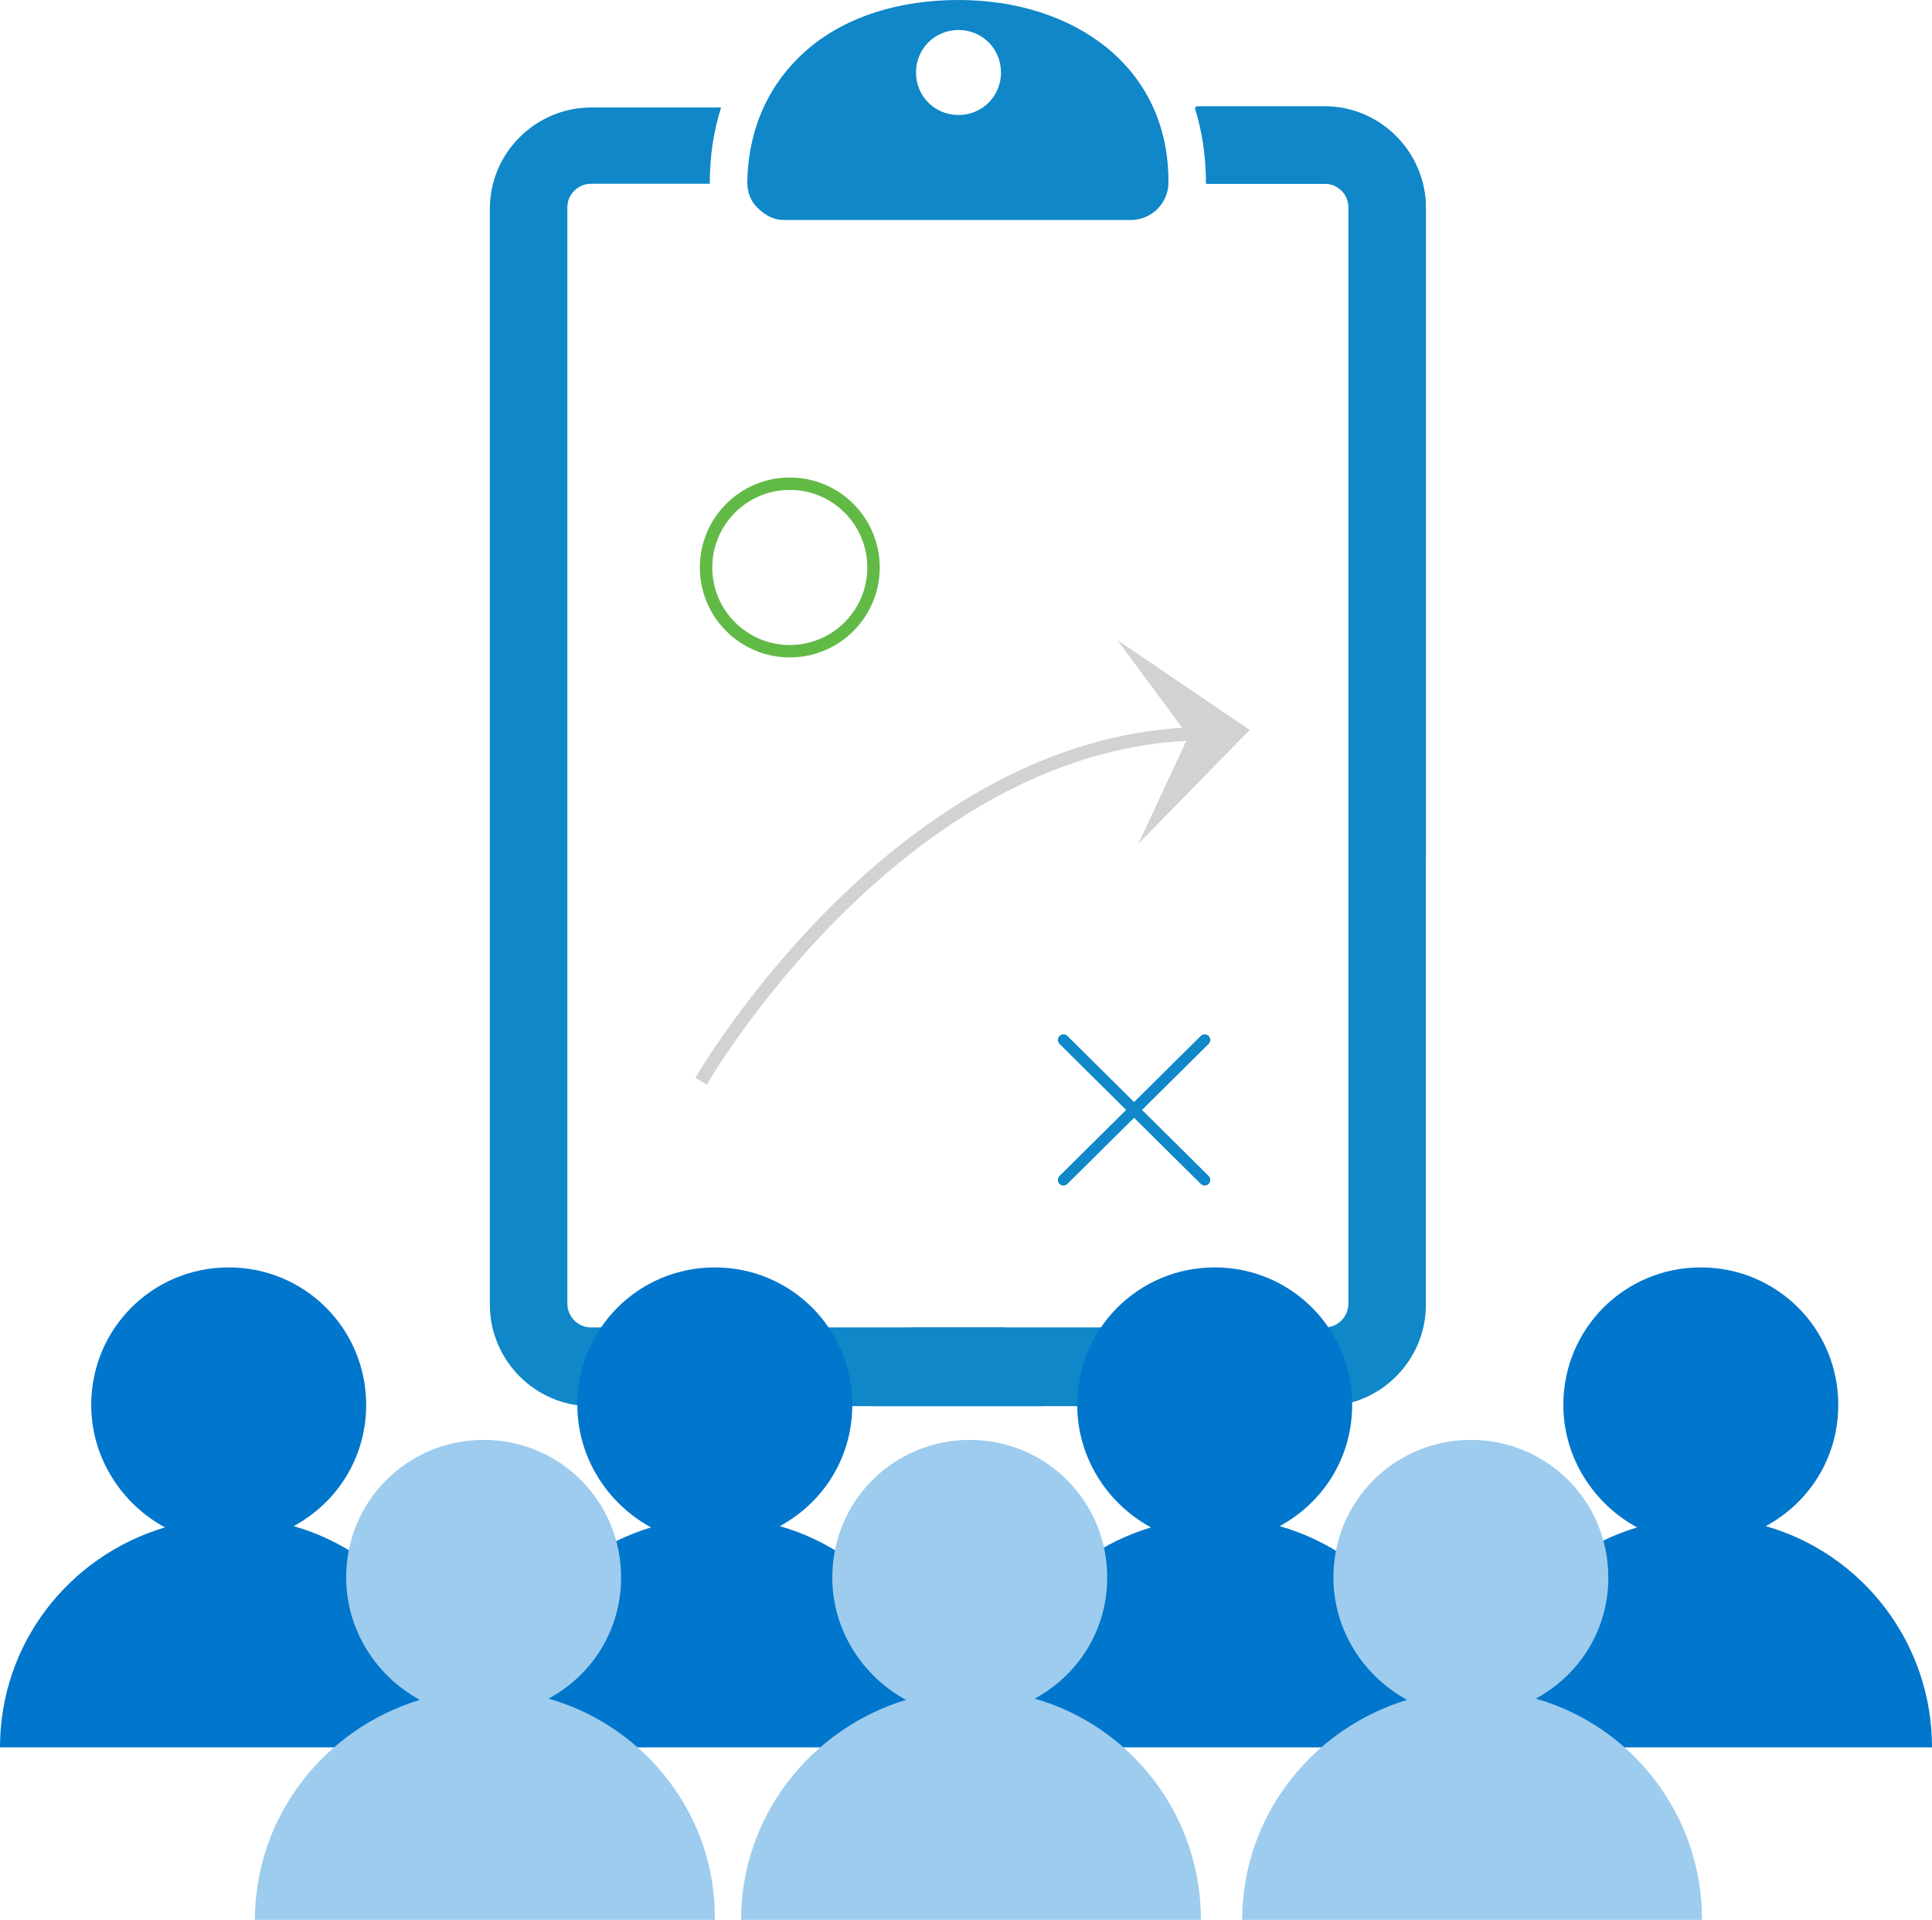
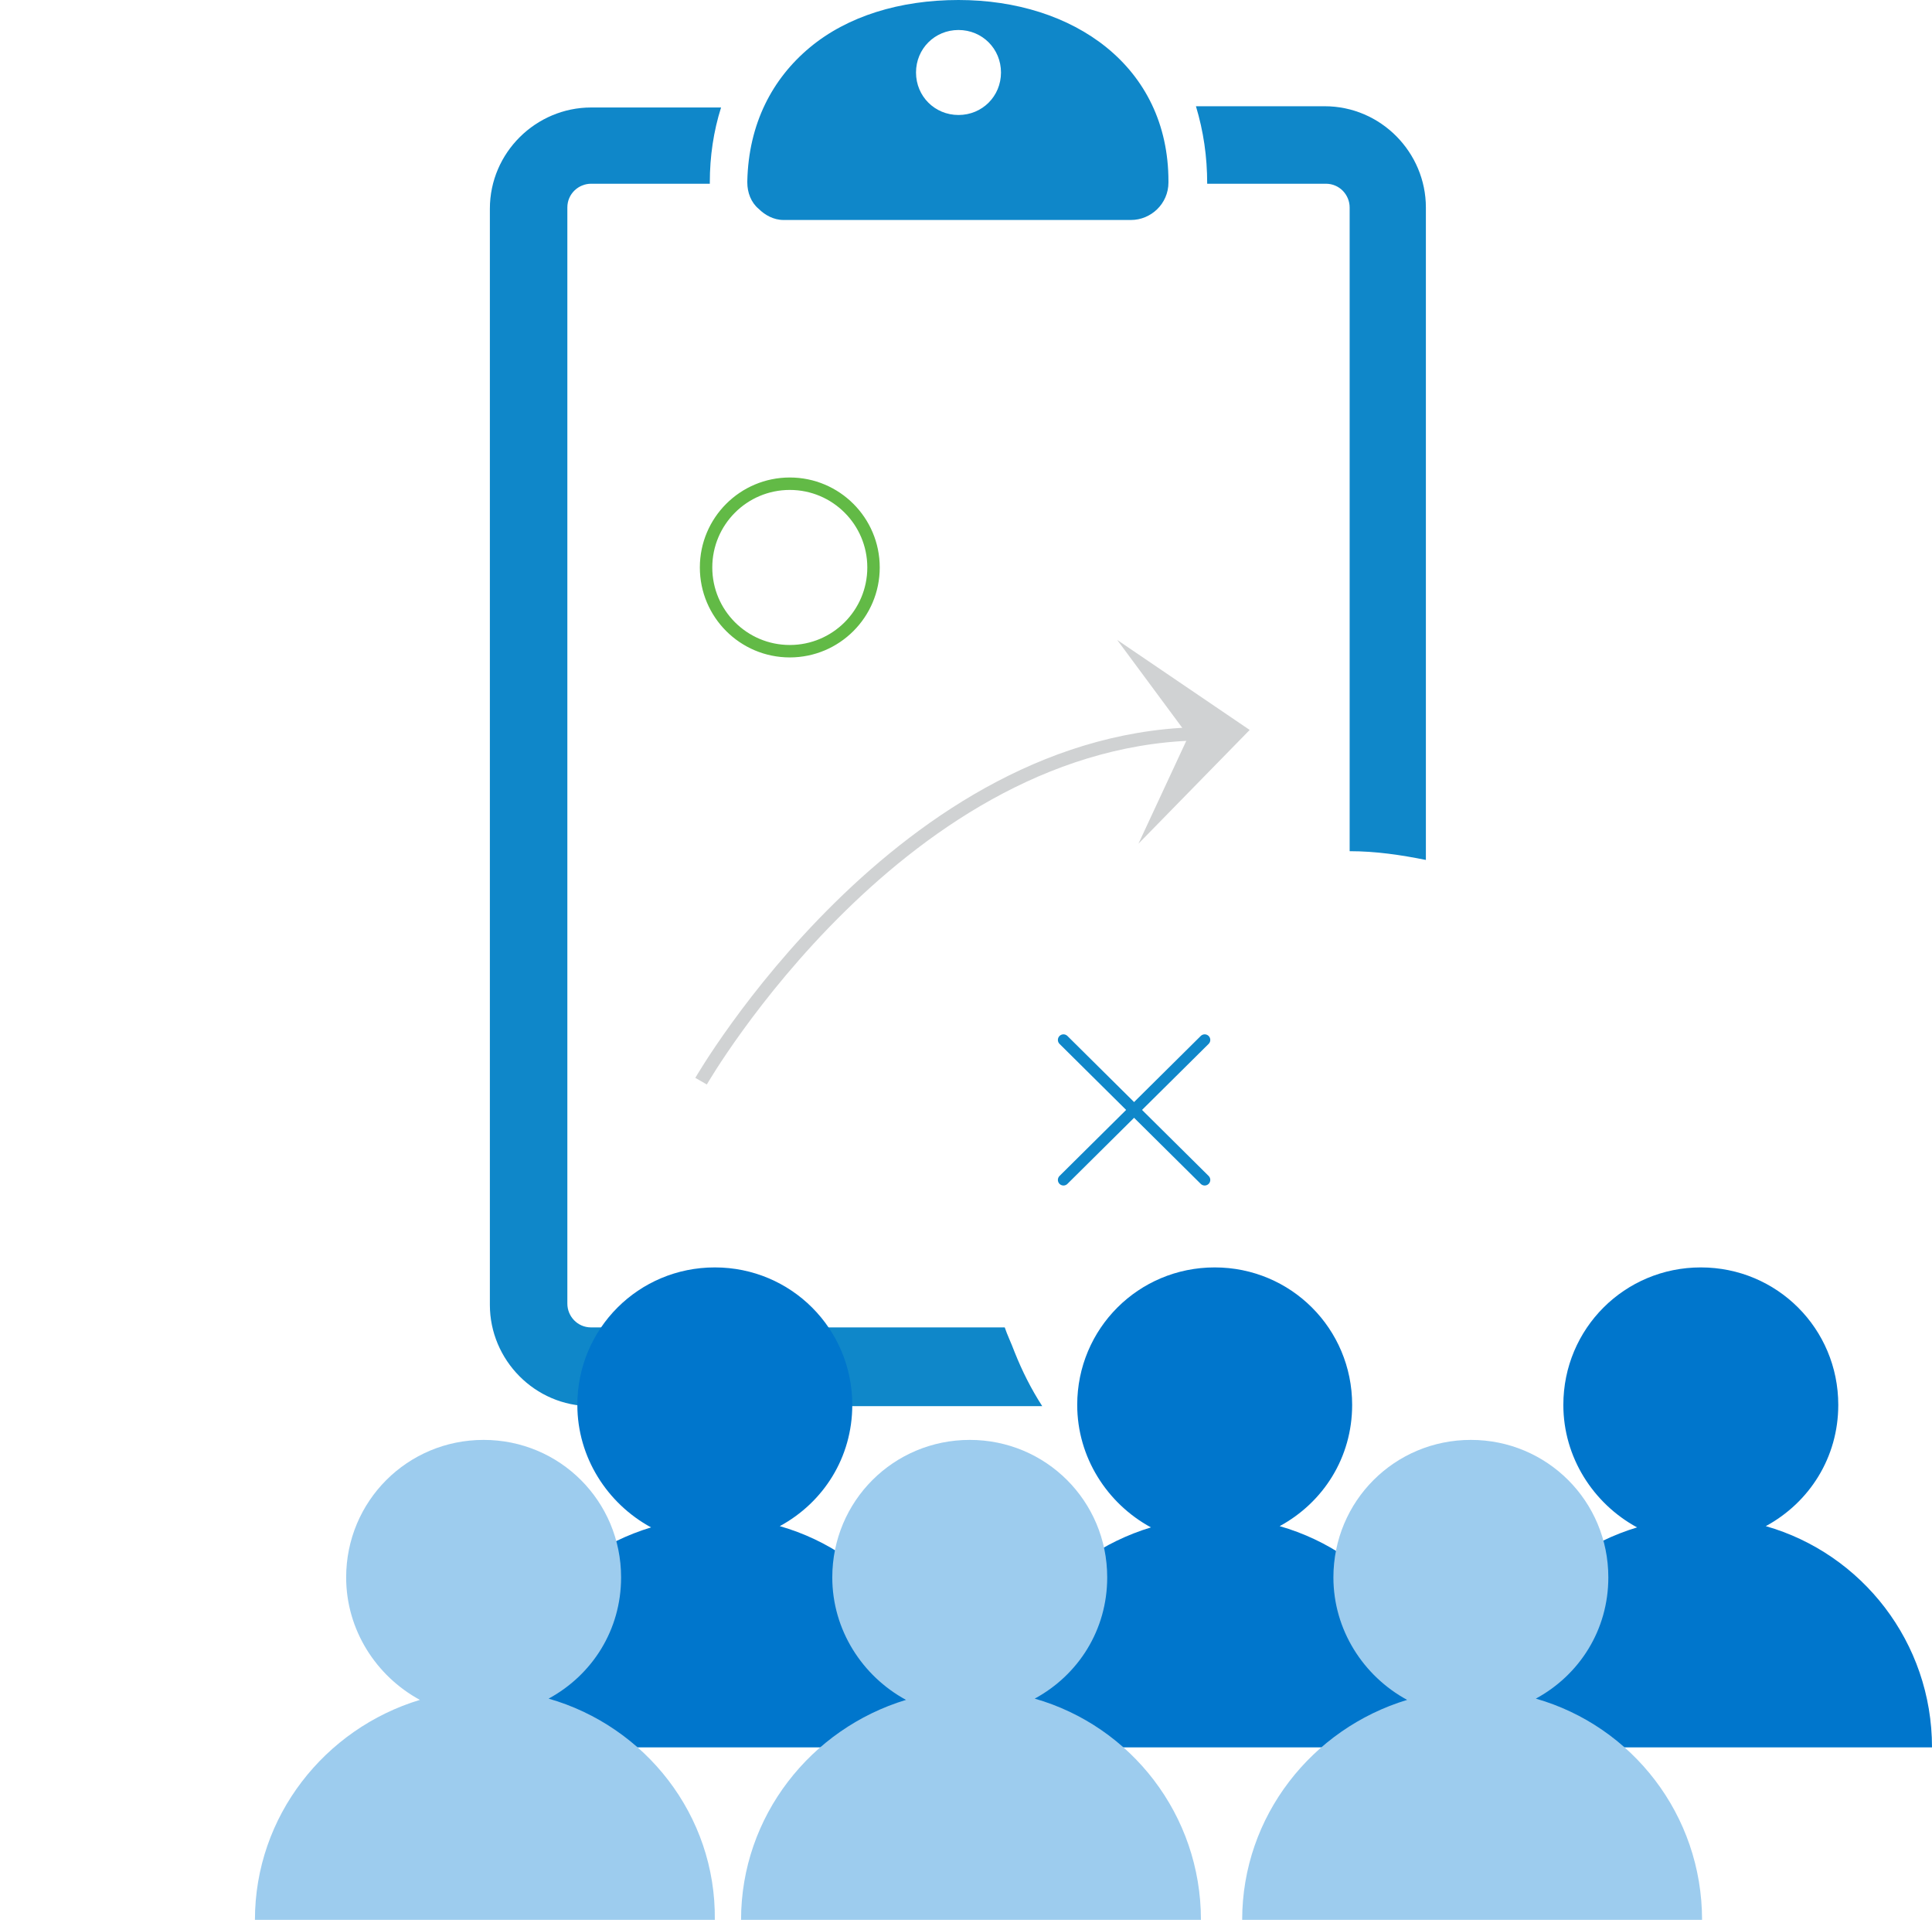
<svg xmlns="http://www.w3.org/2000/svg" version="1.1" id="Layer_1" x="0px" y="0px" viewBox="0 0 154.6 153.6" style="enable-background:new 0 0 154.6 153.6;" xml:space="preserve">
  <style type="text/css">
	.st0{fill:#0F87C9;}
	.st1{fill:none;stroke:#62BA46;stroke-width:0.995;stroke-miterlimit:10;}
	.st2{fill:none;stroke:#D0D2D3;stroke-width:1.062;stroke-miterlimit:10;}
	.st3{fill:#D0D2D3;}
	.st4{fill:none;stroke:#0F87C9;stroke-width:0.895;stroke-linecap:round;stroke-miterlimit:10;}
	.st5{fill:#0076CC;}
	.st6{fill:#9DCCEE;}
</style>
  <g>
    <g>
      <g>
        <g>
-           <path class="st0" d="M72.9,106.2H106c1.1,0,1.9-0.9,1.9-1.9V16.6c0-1.1-0.9-1.9-1.9-1.9h-9.5v-0.1c0-2.1-0.3-4.1-0.9-6H106      c4.4,0,8.1,3.6,8.1,8.1v87.7c0,4.4-3.6,8.1-8.1,8.1H69.9c0.9-1.4,1.6-2.8,2.2-4.3C72.4,107.4,72.7,106.8,72.9,106.2z" />
-         </g>
+           </g>
        <g>
          <path class="st0" d="M80.4,106.2H47.3c-1.1,0-1.9-0.9-1.9-1.9V16.6c0-1.1,0.9-1.9,1.9-1.9h9.5v-0.1c0-2.1,0.3-4.1,0.9-6H47.3      c-4.4,0-8.1,3.6-8.1,8.1v87.7c0,4.4,3.6,8.1,8.1,8.1h36.1c-0.9-1.4-1.6-2.8-2.2-4.3C80.9,107.4,80.6,106.8,80.4,106.2z" />
        </g>
        <g>
          <path class="st0" d="M96.6,14.7h9.5c1.1,0,1.9,0.9,1.9,1.9v51.5c2.1,0,4.1,0.3,6.1,0.7V16.6c0-4.4-3.6-8.1-8.1-8.1H95.7      C96.3,10.5,96.6,12.5,96.6,14.7L96.6,14.7z" />
        </g>
        <g>
          <path class="st0" d="M62.7,17.6h27.8c1.6,0,3-1.3,3-3v-0.1h0C93.5,5.3,85.9,0,76.7,0C72,0,67.8,1.3,64.8,3.8      c-3,2.5-4.9,6.1-5,10.7h0v0.1c0,0.8,0.3,1.6,0.9,2.1C61.2,17.2,61.9,17.6,62.7,17.6z M76.7,2.4c1.9,0,3.4,1.5,3.4,3.4      s-1.5,3.4-3.4,3.4c-1.9,0-3.4-1.5-3.4-3.4S74.8,2.4,76.7,2.4z" />
        </g>
      </g>
      <circle class="st1" cx="63.2" cy="45.4" r="6.7" />
      <path class="st2" d="M56.1,86.5c0,0,16.1-27.9,40.6-27.8" />
      <polygon class="st3" points="91.1,67.5 95.1,58.9 89.4,51.2 100,58.4   " />
      <g>
        <line class="st4" x1="85.1" y1="83.2" x2="96.4" y2="94.4" />
        <line class="st4" x1="85.1" y1="94.4" x2="96.4" y2="83.2" />
      </g>
    </g>
    <g>
      <g>
        <path class="st5" d="M141.3,122.1c3.5-1.9,5.8-5.5,5.8-9.7c0-6.1-4.9-11-11-11s-11,4.9-11,11c0,4.2,2.4,7.9,5.9,9.8     c-7.6,2.3-13.2,9.3-13.2,17.6h36.8C154.6,131.4,149,124.3,141.3,122.1" />
        <path class="st5" d="M102.4,122.1c3.5-1.9,5.8-5.5,5.8-9.7c0-6.1-4.9-11-11-11c-6.1,0-11,4.9-11,11c0,4.2,2.4,7.9,5.9,9.8     c-7.6,2.3-13.2,9.3-13.2,17.6h36.8C115.8,131.4,110.1,124.3,102.4,122.1" />
        <path class="st5" d="M62.4,122.1c3.5-1.9,5.8-5.5,5.8-9.7c0-6.1-4.9-11-11-11c-6.1,0-11,4.9-11,11c0,4.2,2.4,7.9,5.9,9.8     c-7.6,2.3-13.2,9.3-13.2,17.6h36.8C75.7,131.4,70.1,124.3,62.4,122.1" />
-         <path class="st5" d="M23.5,122.1c3.5-1.9,5.8-5.5,5.8-9.7c0-6.1-4.9-11-11-11s-11,4.9-11,11c0,4.2,2.4,7.9,5.9,9.8     C5.5,124.5,0,131.5,0,139.8h36.8C36.8,131.4,31.2,124.3,23.5,122.1" />
      </g>
      <g>
        <path class="st6" d="M122.9,135.9c3.5-1.9,5.8-5.5,5.8-9.7c0-6.1-4.9-11-11-11c-6.1,0-11,4.9-11,11c0,4.2,2.4,7.9,5.9,9.8     c-7.6,2.3-13.2,9.3-13.2,17.6h36.8C136.2,145.2,130.6,138.1,122.9,135.9" />
        <path class="st6" d="M82.8,135.9c3.5-1.9,5.8-5.5,5.8-9.7c0-6.1-4.9-11-11-11c-6.1,0-11,4.9-11,11c0,4.2,2.4,7.9,5.9,9.8     c-7.6,2.3-13.2,9.3-13.2,17.6h36.8C96.1,145.2,90.5,138.1,82.8,135.9" />
        <path class="st6" d="M43.9,135.9c3.5-1.9,5.8-5.5,5.8-9.7c0-6.1-4.9-11-11-11s-11,4.9-11,11c0,4.2,2.4,7.9,5.9,9.8     c-7.6,2.3-13.2,9.3-13.2,17.6h36.8C57.3,145.2,51.6,138.1,43.9,135.9" />
      </g>
    </g>
  </g>
</svg>